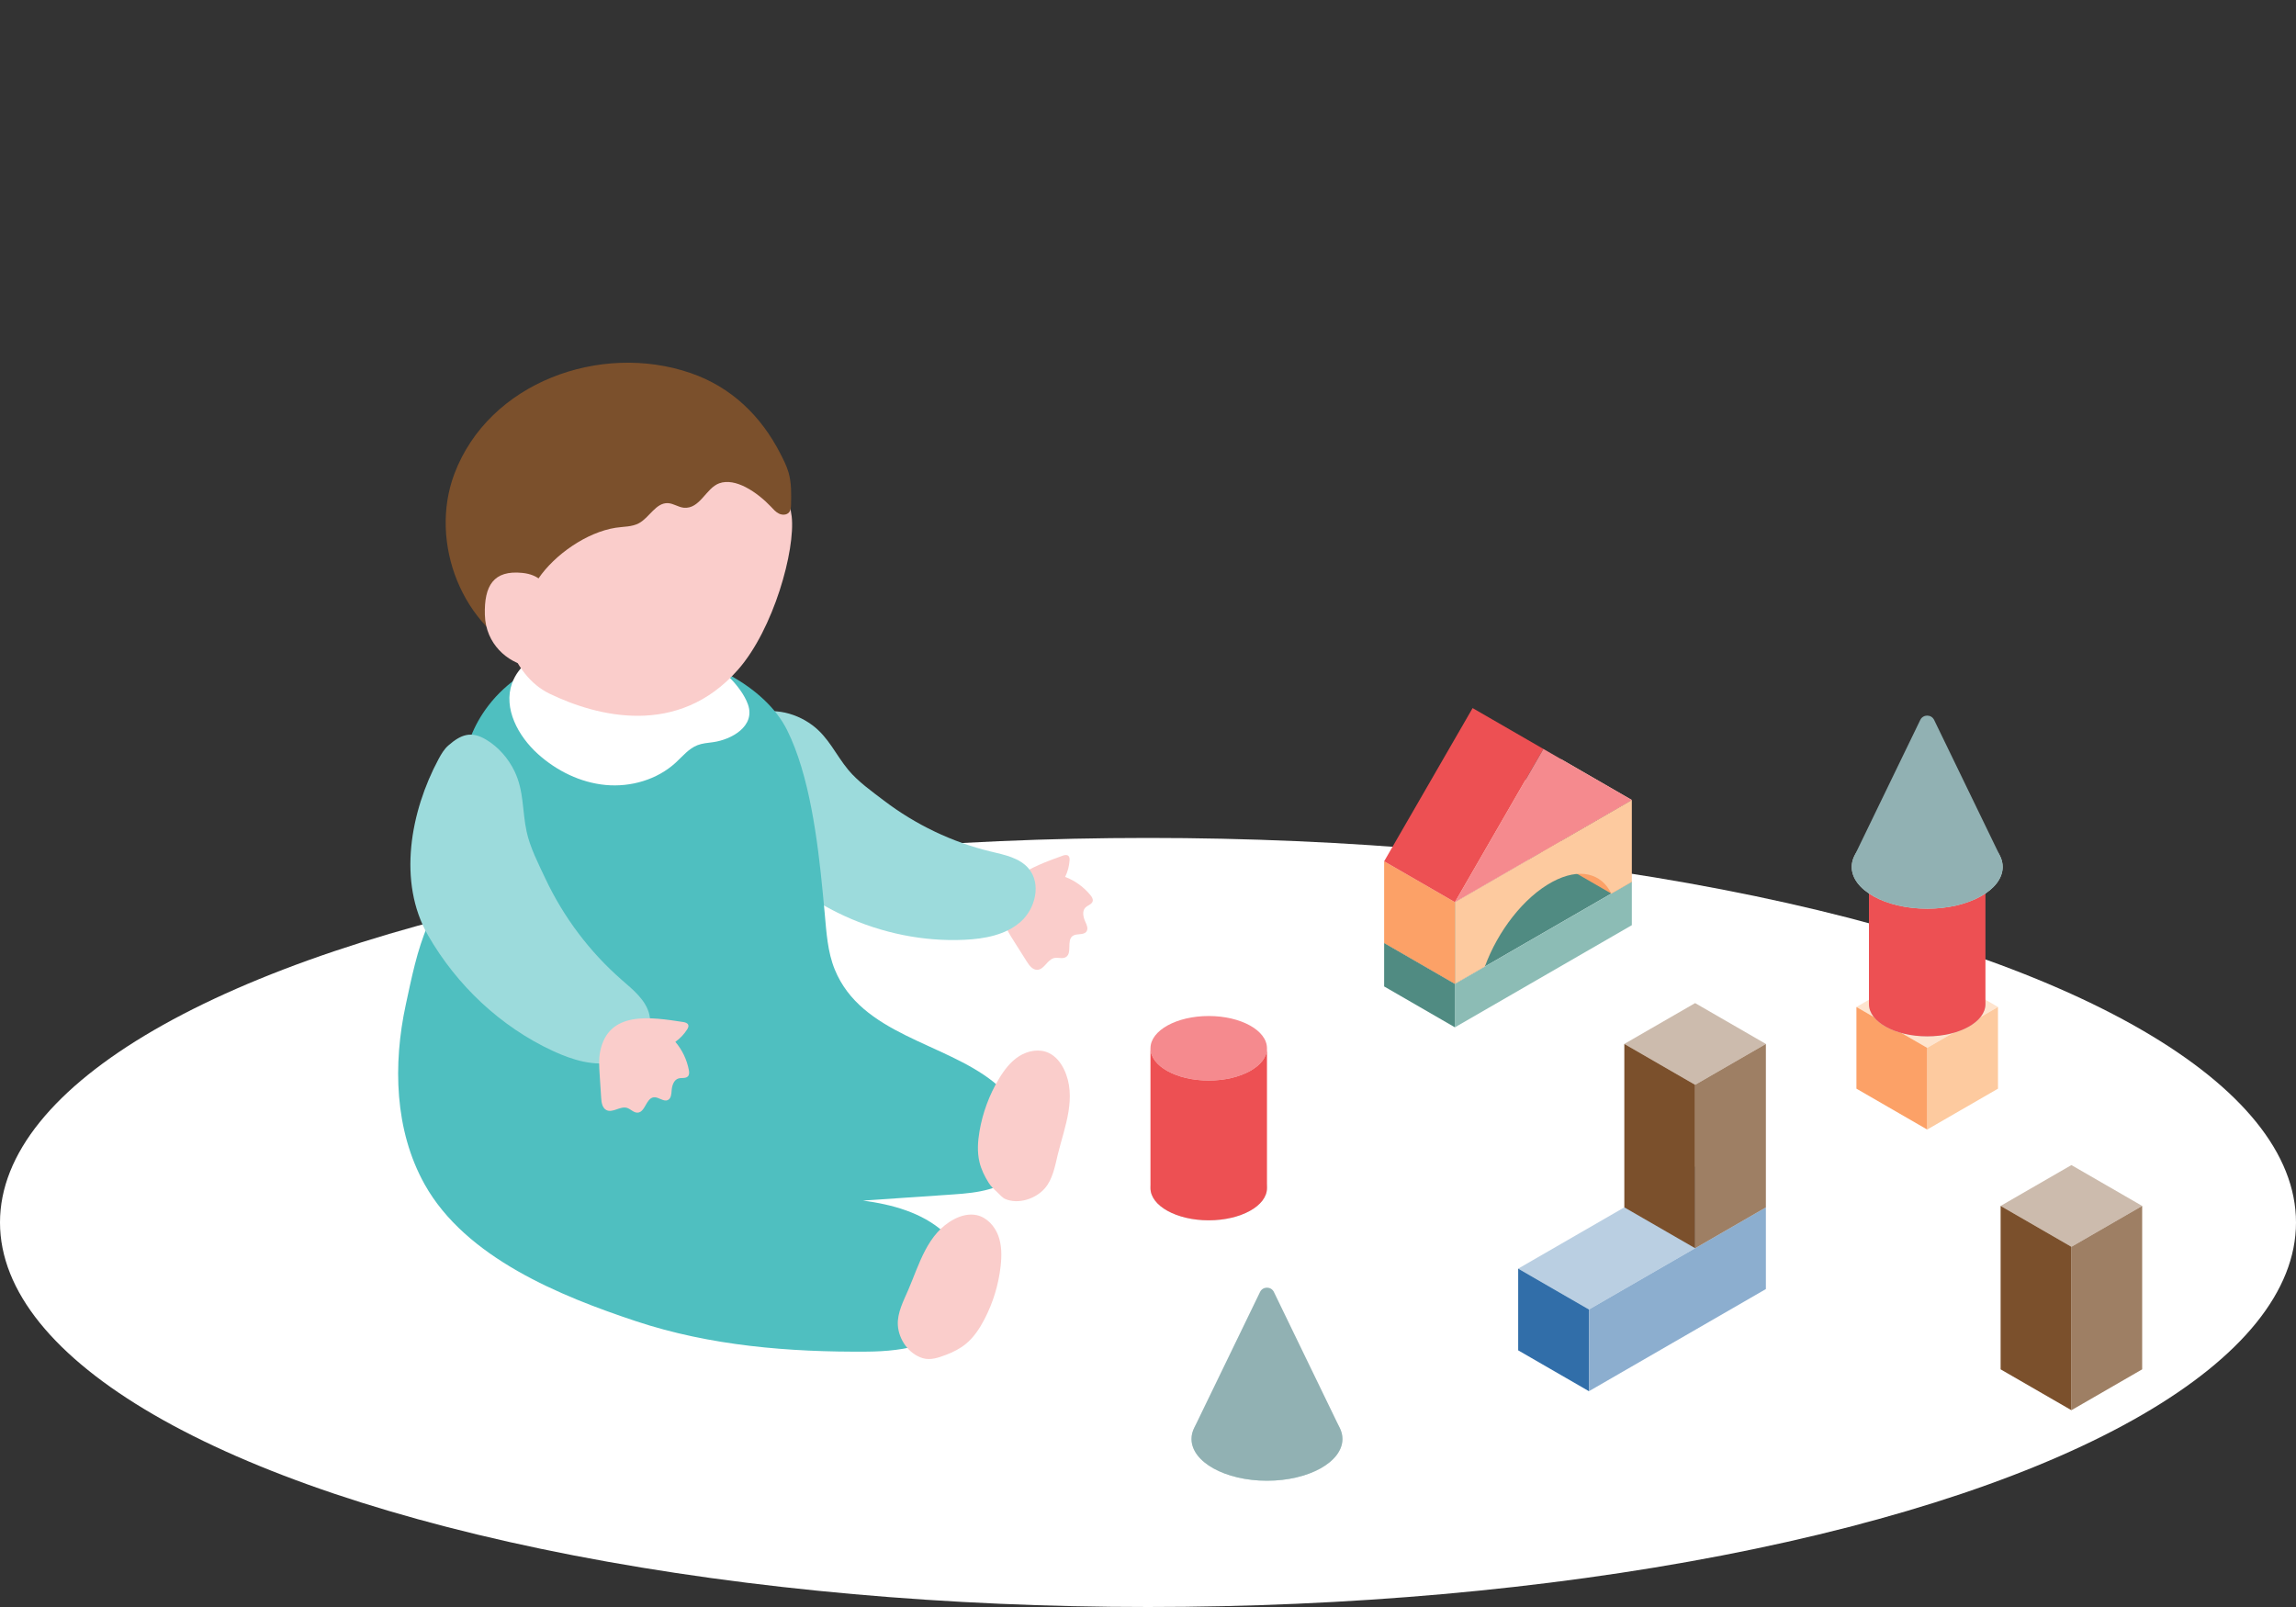
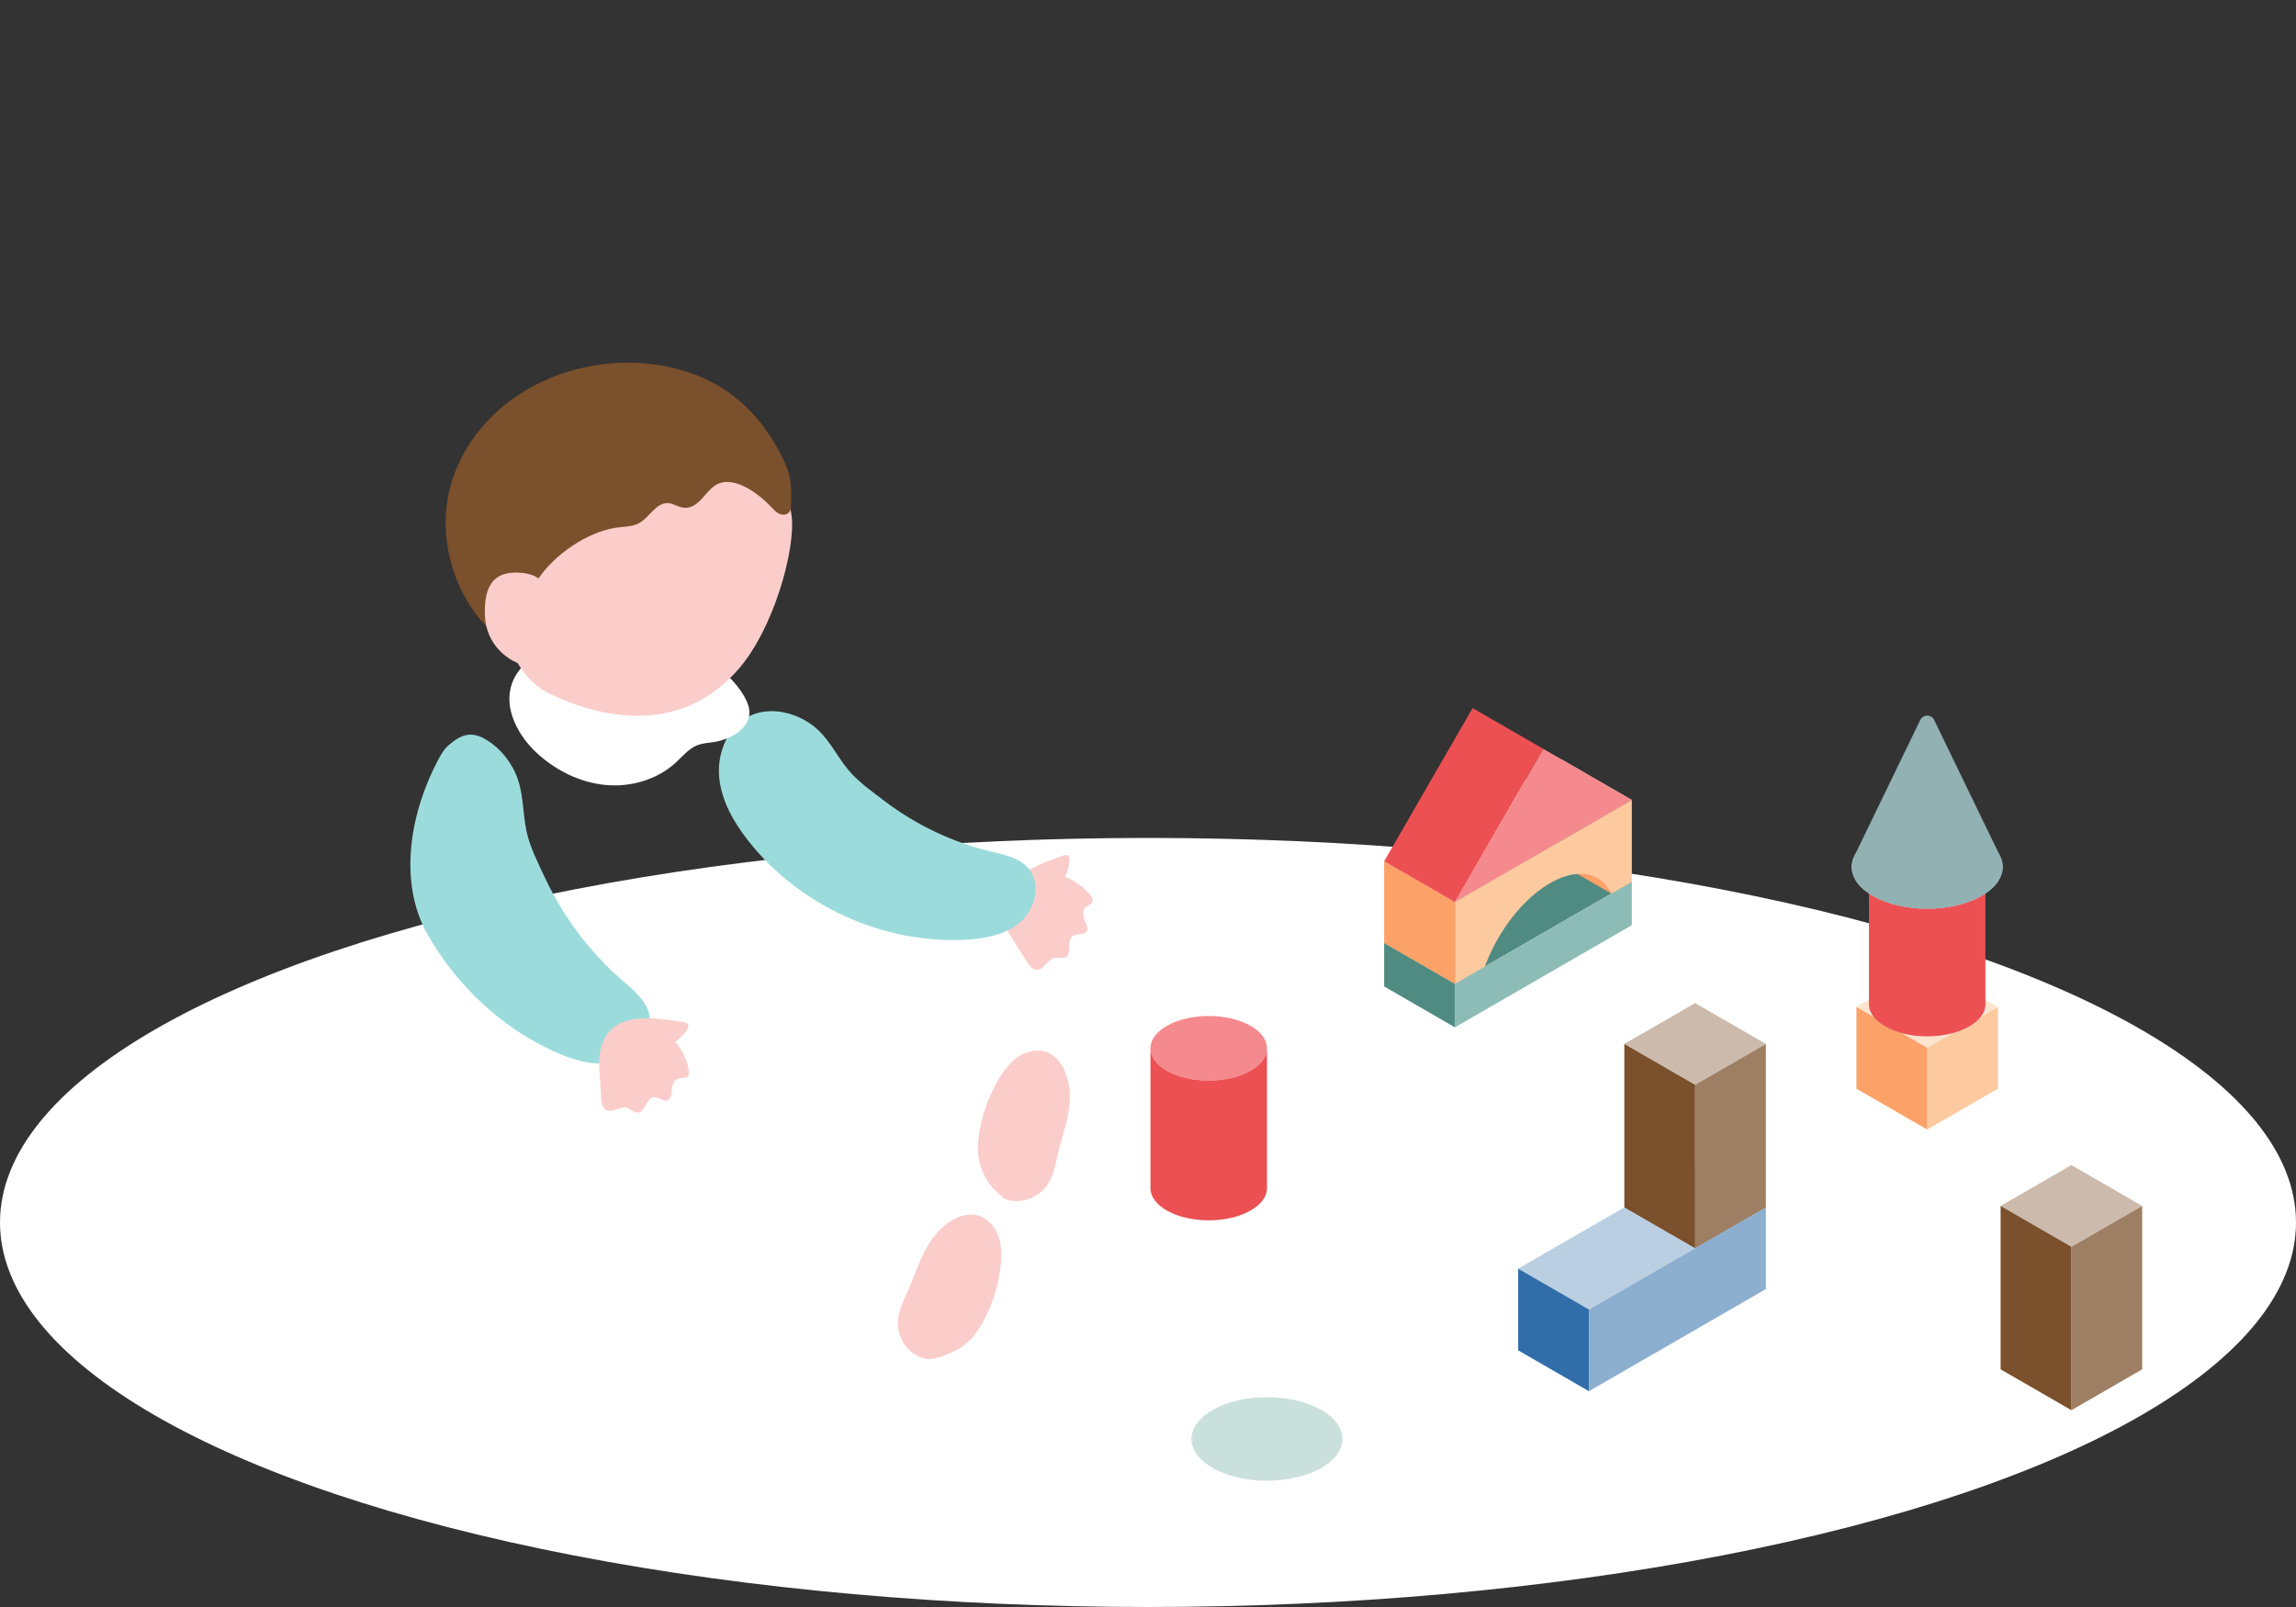
<svg xmlns="http://www.w3.org/2000/svg" id="_レイヤー_2" data-name="レイヤー 2" viewBox="0 0 1000 700">
  <rect x="0" y="0" width="1000" height="700" fill="#333333" stroke="none" />
  <defs>
    <style>
      .cls-1 {
        fill: #ed5053;
      }

      .cls-2 {
        fill: #9e7f64;
      }

      .cls-3 {
        fill: #f58a8e;
      }

      .cls-4 {
        fill: #fff;
      }

      .cls-5 {
        fill: #facdcb;
      }

      .cls-6 {
        fill: #8caecf;
      }

      .cls-7 {
        fill: #fdca9f;
      }

      .cls-8 {
        fill: #7b502c;
      }

      .cls-9 {
        fill: none;
      }

      .cls-10 {
        fill: #8cbcb5;
      }

      .cls-11 {
        fill: #91b1b3;
      }

      .cls-12 {
        fill: #fee4ce;
      }

      .cls-13 {
        fill: #cae0dd;
      }

      .cls-14 {
        fill: #4fbfc0;
      }

      .cls-15 {
        fill: #ccbbad;
      }

      .cls-16 {
        fill: #508b82;
      }

      .cls-17 {
        fill: #316ea9;
      }

      .cls-18 {
        fill: #bacfe2;
      }

      .cls-19 {
        fill: #fca167;
      }

      .cls-20 {
        fill: #9cdbdc;
      }
    </style>
  </defs>
  <g id="_レイヤー_1-2" data-name="レイヤー 1">
    <rect class="cls-9" width="1000" height="700" />
    <ellipse class="cls-4" cx="500" cy="532.5" rx="500" ry="167.5" />
  </g>
  <g id="_レイヤー_2-2" data-name="レイヤー 2">
    <g>
      <g>
        <path class="cls-5" d="M462.71,372.77c.87-.32,1.95-.58,2.63.05.52.48.55,1.29.5,2-.17,2.48-.83,4.92-1.92,7.15,4.28,1.63,8.11,4.4,11.01,7.95.61.74,1.2,1.65.99,2.59-.32,1.41-2.14,1.79-3.16,2.8-1.57,1.56-.97,4.2-.05,6.21.62,1.35,1.34,2.99.5,4.22-1.22,1.79-4.26.69-6.02,1.95-2.76,1.98-.07,7.53-3,9.24-1.49.87-3.41,0-5.09.39-2.99.7-4.3,5.08-7.37,5.12-2,.03-3.42-1.87-4.49-3.56-1.86-2.94-3.71-5.88-5.57-8.81-1.69-2.67-3.4-5.38-4.38-8.39-5.87-17.95,12.55-24.2,25.42-28.9Z" />
        <path class="cls-20" d="M431.54,370.92c5.94,1.44,12.47,2.71,16.43,7.36,5.65,6.63,3.04,17.56-3.51,23.3-6.55,5.74-15.72,7.38-24.42,7.79-35.84,1.66-72.06-14.95-94.19-43.19-6.35-8.11-11.71-17.47-12.63-27.72s3.5-21.48,12.62-26.26c8.77-4.59,19.98-2.26,27.92,3.65,7.17,5.33,10.22,12.91,15.73,19.54,4.21,5.07,10.22,9.32,15.43,13.29,13.79,10.51,29.76,18.18,46.62,22.25Z" />
      </g>
-       <path class="cls-14" d="M346.11,325.55c-1.01-2.61-2.1-5.12-3.28-7.49-9.87-19.82-36.64-31.85-57.82-35.47-26.62-4.55-56.46,4.16-72.25,24.7-13.98,18.18-11.39,36.4-14.83,56.98-2.2,13.17-6.24,26.58-11.6,38.82-4.68,10.67-7.11,23.07-9.6,34.57-5.59,25.85-4.93,54.66,8.2,78.2,17.89,32.06,59.22,48.74,92.09,59.66,32.25,10.71,66.84,13.52,100.75,13.24,16.03-.13,34.96-3.1,42.11-17.45,5.71-11.45.71-26.07-8.82-34.61-9.53-8.53-22.53-12.06-35.21-13.73,13.22-.9,26.44-1.81,39.66-2.71,10.06-.69,21.31-1.97,27.66-9.8,9.47-11.69,1.32-29.77-10.44-39.16-21.62-17.26-57.54-20.66-69.14-48.95-3.16-7.72-3.64-16.22-4.4-24.53-1.99-21.74-4.7-50.61-13.08-72.27Z" />
      <path class="cls-4" d="M269.35,275.15c14.22.26,22.98,4.19,36.24,10.84,7.52,3.77,17.24,12.71,20.15,20.79,3.46,9.62-7.3,15.43-15.19,16.51-2.28.31-4.62.47-6.76,1.3-3.82,1.48-6.49,4.86-9.51,7.63-8.1,7.42-19.57,10.73-30.51,9.71-10.94-1.02-21.3-6.13-29.47-13.48-8.63-7.77-15.19-19.88-11.29-30.81,2.72-7.62,10.03-12.88,17.78-15.22,7.75-2.34,20.46-7.41,28.56-7.26Z" />
      <path class="cls-5" d="M287.32,183.09c-44.78-9.48-64.77,14.6-74.06,47.08,1.51,40.63,9.45,63.95,26.17,72.03,20.38,9.84,55.85,19.25,81.99-10.47,15.55-17.67,25.05-52.21,23.39-66.77-1.45-12.68-12.71-32.4-57.49-41.87Z" />
      <path class="cls-8" d="M324.7,212.17c-3.82-1.94-7.88-2.93-11.44-1.65-5.81,2.1-8.4,11.31-15.44,10.64-2.39-.23-4.48-1.86-6.88-1.99-5.26-.28-8.02,6.22-12.65,8.73-3.05,1.65-6.71,1.45-10.13,1.98-12.63,1.98-26.53,11.69-33.64,22.1-3.28,4.81-9.87,9.26-10.14,15.61-.13,3.15.81,6.35,2.62,8.93,1.83,2.6,4.98,5.23,4.3,8.69-7.04,2.16-15.35-7.96-19.55-12.42-5.42-5.75-9.68-12.57-12.66-19.88-5.96-14.64-6.82-31.54-1.22-46.43,15.09-40.07,63.74-57.4,102.79-44.03,17.82,6.1,30.84,18.71,39.32,35.34,1.32,2.59,2.65,5.2,3.46,8,1.3,4.5,1.2,9.27,1.09,13.95-.03,1.21-.1,2.54-.89,3.46-1.04,1.2-2.96,1.22-4.39.52-1.42-.7-2.48-1.95-3.57-3.11-2.59-2.74-6.62-6.21-10.98-8.44Z" />
      <path class="cls-5" d="M239.2,265.59s2.91-14.55-11.7-16.04c-12.47-1.27-16.68,5.48-16.32,18.28.36,12.8,9.97,20.63,18.53,22.32,8.56,1.69,9.49-24.55,9.49-24.55Z" />
      <path class="cls-5" d="M463.47,465.91c-1.45-3.06-3.7-5.88-6.78-7.3-4.07-1.87-9.03-.95-12.81,1.45-3.78,2.4-6.56,6.1-8.86,9.94-4.17,6.98-7.04,14.73-8.41,22.75-.76,4.44-1.06,9.04-.02,13.42.76,3.22,2.24,6.22,3.99,9.02.99,1.57,2.35,2.85,3.71,4.08,1.05.95,2.22,2.44,3.53,3,5.7,2.45,13.26-.05,17.25-4.65,3.52-4.05,4.47-9.97,5.71-15.01,2.94-11.86,8.35-24.72,2.69-36.71Z" />
      <path class="cls-5" d="M415.64,531.03c3.01-1.56,6.51-2.45,9.81-1.71,4.37.98,7.76,4.7,9.33,8.9,1.56,4.2,1.54,8.83,1.04,13.28-.9,8.08-3.31,15.99-7.07,23.2-2.08,4-4.62,7.84-8.1,10.7-2.56,2.1-5.55,3.6-8.63,4.76-3.23,1.21-6.69,2.49-10.14,1.45-6.07-1.85-10.42-8.04-10.83-14.32-.35-5.35,2.48-10.64,4.53-15.41,4.84-11.22,8.31-24.74,20.07-30.85Z" />
      <g>
        <path class="cls-20" d="M270.84,426.88c4.95,4.31,10.53,8.76,12,15.15,2.1,9.11-5.8,18.23-14.89,20.45-9.08,2.22-18.63-.76-27.11-4.68-22.83-10.57-41.95-28.63-54.43-50.41-13.33-23.26-7.66-53.91,4.61-76.76,1.16-2.16,2.43-4.32,4.28-5.93,5.64-4.93,10.05-6.34,16.47-2.49,5.32,3.19,9.6,8.12,12.3,13.68,4.19,8.64,3.34,17.37,5.3,26.4,1.5,6.91,5.12,13.94,8.11,20.3,7.92,16.85,19.33,32.06,33.37,44.29Z" />
        <path class="cls-5" d="M297.48,445.17c.91.14,1.99.42,2.29,1.3.23.67-.14,1.39-.52,1.99-1.34,2.09-3.08,3.92-5.11,5.36,2.97,3.48,5.02,7.75,5.87,12.25.18.94.27,2.03-.37,2.75-.96,1.08-2.73.55-4.12.95-2.12.62-2.87,3.22-3.01,5.43-.1,1.48-.26,3.27-1.58,3.94-1.93.99-4.07-1.43-6.22-1.16-3.37.42-3.67,6.58-7.06,6.68-1.72.05-3-1.64-4.66-2.1-2.96-.82-6.21,2.4-8.92.96-1.77-.94-2.11-3.28-2.24-5.28-.22-3.47-.45-6.93-.67-10.4-.2-3.16-.4-6.35.17-9.46,3.43-18.57,22.6-15.24,36.15-13.21Z" />
      </g>
    </g>
    <g>
      <g>
        <polygon class="cls-12" points="870.2 438.63 839.37 456.43 808.55 438.63 839.37 420.83 870.2 438.63" />
        <polygon class="cls-7" points="839.37 456.43 870.2 438.63 870.2 474.22 839.37 492.02 839.37 456.43" />
        <polygon class="cls-19" points="839.37 456.43 808.55 438.63 808.55 474.22 839.37 492.02 839.37 456.43" />
      </g>
      <g>
        <ellipse class="cls-3" cx="839.37" cy="376.49" rx="25.37" ry="14.05" />
        <path class="cls-13" d="M814,437.38c0,7.76,11.36,14.05,25.37,14.05s25.37-6.29,25.37-14.05-11.36-14.05-25.37-14.05-25.37,6.29-25.37,14.05Z" />
        <path class="cls-1" d="M864.74,437.38v-60.89c0,7.76-11.36,14.05-25.37,14.05s-25.37-6.29-25.37-14.05v60.89c0,7.76,11.36,14.05,25.37,14.05s25.37-6.29,25.37-14.05Z" />
      </g>
      <g>
        <ellipse class="cls-13" cx="839.37" cy="377.63" rx="32.87" ry="18.2" />
        <path class="cls-11" d="M807.75,372.67h-.01l28.61-59.06c1.23-2.53,4.83-2.53,6.05,0l28.65,59.14h0c.78,1.55,1.2,3.18,1.2,4.87,0,10.05-14.72,18.2-32.87,18.2s-32.87-8.15-32.87-18.2c0-1.72.44-3.38,1.24-4.95Z" />
      </g>
      <g>
        <polygon class="cls-18" points="661.23 552.61 692.05 570.41 769.11 525.92 738.29 508.12 661.23 552.61" />
        <polygon class="cls-17" points="692.05 570.41 661.23 552.61 661.23 588.2 692.05 606 692.05 570.41" />
        <polygon class="cls-6" points="692.05 570.41 769.11 525.92 769.11 561.51 692.05 606 692.05 570.41" />
      </g>
      <g>
        <polygon class="cls-15" points="769.11 454.73 738.29 472.53 707.46 454.73 738.29 436.94 769.11 454.73" />
        <polygon class="cls-2" points="738.29 472.53 769.11 454.73 769.11 525.92 738.29 543.71 738.29 472.53" />
        <polygon class="cls-8" points="738.29 472.53 707.46 454.73 707.46 525.92 738.29 543.71 738.29 472.53" />
      </g>
      <g>
        <polygon class="cls-15" points="933 525.29 902.18 543.09 871.35 525.29 902.18 507.5 933 525.29" />
        <polygon class="cls-2" points="902.18 543.09 933 525.29 933 596.48 902.18 614.28 902.18 543.09" />
        <polygon class="cls-8" points="902.18 543.09 871.35 525.29 871.35 596.48 902.18 614.28 902.18 543.09" />
      </g>
      <g>
        <polygon class="cls-16" points="710.73 384.07 633.67 428.56 602.85 410.76 679.91 366.27 710.73 384.07" />
        <polygon class="cls-10" points="633.67 428.56 710.73 384.07 710.73 403 633.67 447.49 633.67 428.56" />
        <polygon class="cls-16" points="633.67 428.56 602.85 410.76 602.85 429.69 633.67 447.49 633.67 428.56" />
      </g>
      <g>
        <polygon class="cls-12" points="602.85 375.17 679.91 330.68 710.73 348.48 633.67 392.97 602.85 375.17" />
        <polygon class="cls-19" points="670.96 371.44 679.91 366.27 710.73 384.07 701.79 389.23 670.96 371.44" />
        <path class="cls-7" d="M710.73,348.48v35.59l-8.94,5.16c-4.32-8.92-13.94-11.41-25.65-5.11-12.46,6.7-23.78,21.45-29.42,36.91l-13.05,7.53v-35.59l77.06-44.49Z" />
        <polygon class="cls-19" points="633.67 392.97 633.67 428.56 602.85 410.76 602.85 375.17 633.67 392.97" />
      </g>
      <g>
        <rect class="cls-1" x="598.99" y="332.91" width="77.06" height="35.59" transform="translate(15.05 727.46) rotate(-60)" />
        <polygon class="cls-3" points="633.67 392.97 672.2 326.23 710.73 348.48 633.67 392.97" />
      </g>
      <g>
        <path class="cls-3" d="M501.08,456.62c0,7.76,11.36,14.05,25.37,14.05s25.37-6.29,25.37-14.05-11.36-14.05-25.37-14.05-25.37,6.29-25.37,14.05Z" />
        <path class="cls-13" d="M501.08,517.51c0,7.76,11.36,14.05,25.37,14.05s25.37-6.29,25.37-14.05-11.36-14.05-25.37-14.05-25.37,6.29-25.37,14.05Z" />
        <path class="cls-1" d="M551.82,517.51v-60.89c0,7.76-11.36,14.05-25.37,14.05s-25.37-6.29-25.37-14.05v60.89c0,7.76,11.36,14.05,25.37,14.05s25.37-6.29,25.37-14.05Z" />
      </g>
      <g>
        <path class="cls-13" d="M518.95,626.8c0,10.05,14.72,18.2,32.87,18.2s32.87-8.15,32.87-18.2-14.72-18.2-32.87-18.2-32.87,8.15-32.87,18.2Z" />
-         <path class="cls-11" d="M520.19,621.85h-.01l28.61-59.06c1.23-2.53,4.83-2.53,6.05,0l28.65,59.14h0c.78,1.55,1.2,3.18,1.2,4.87,0,10.05-14.72,18.2-32.87,18.2s-32.87-8.15-32.87-18.2c0-1.72.44-3.38,1.24-4.95Z" />
      </g>
    </g>
  </g>
</svg>